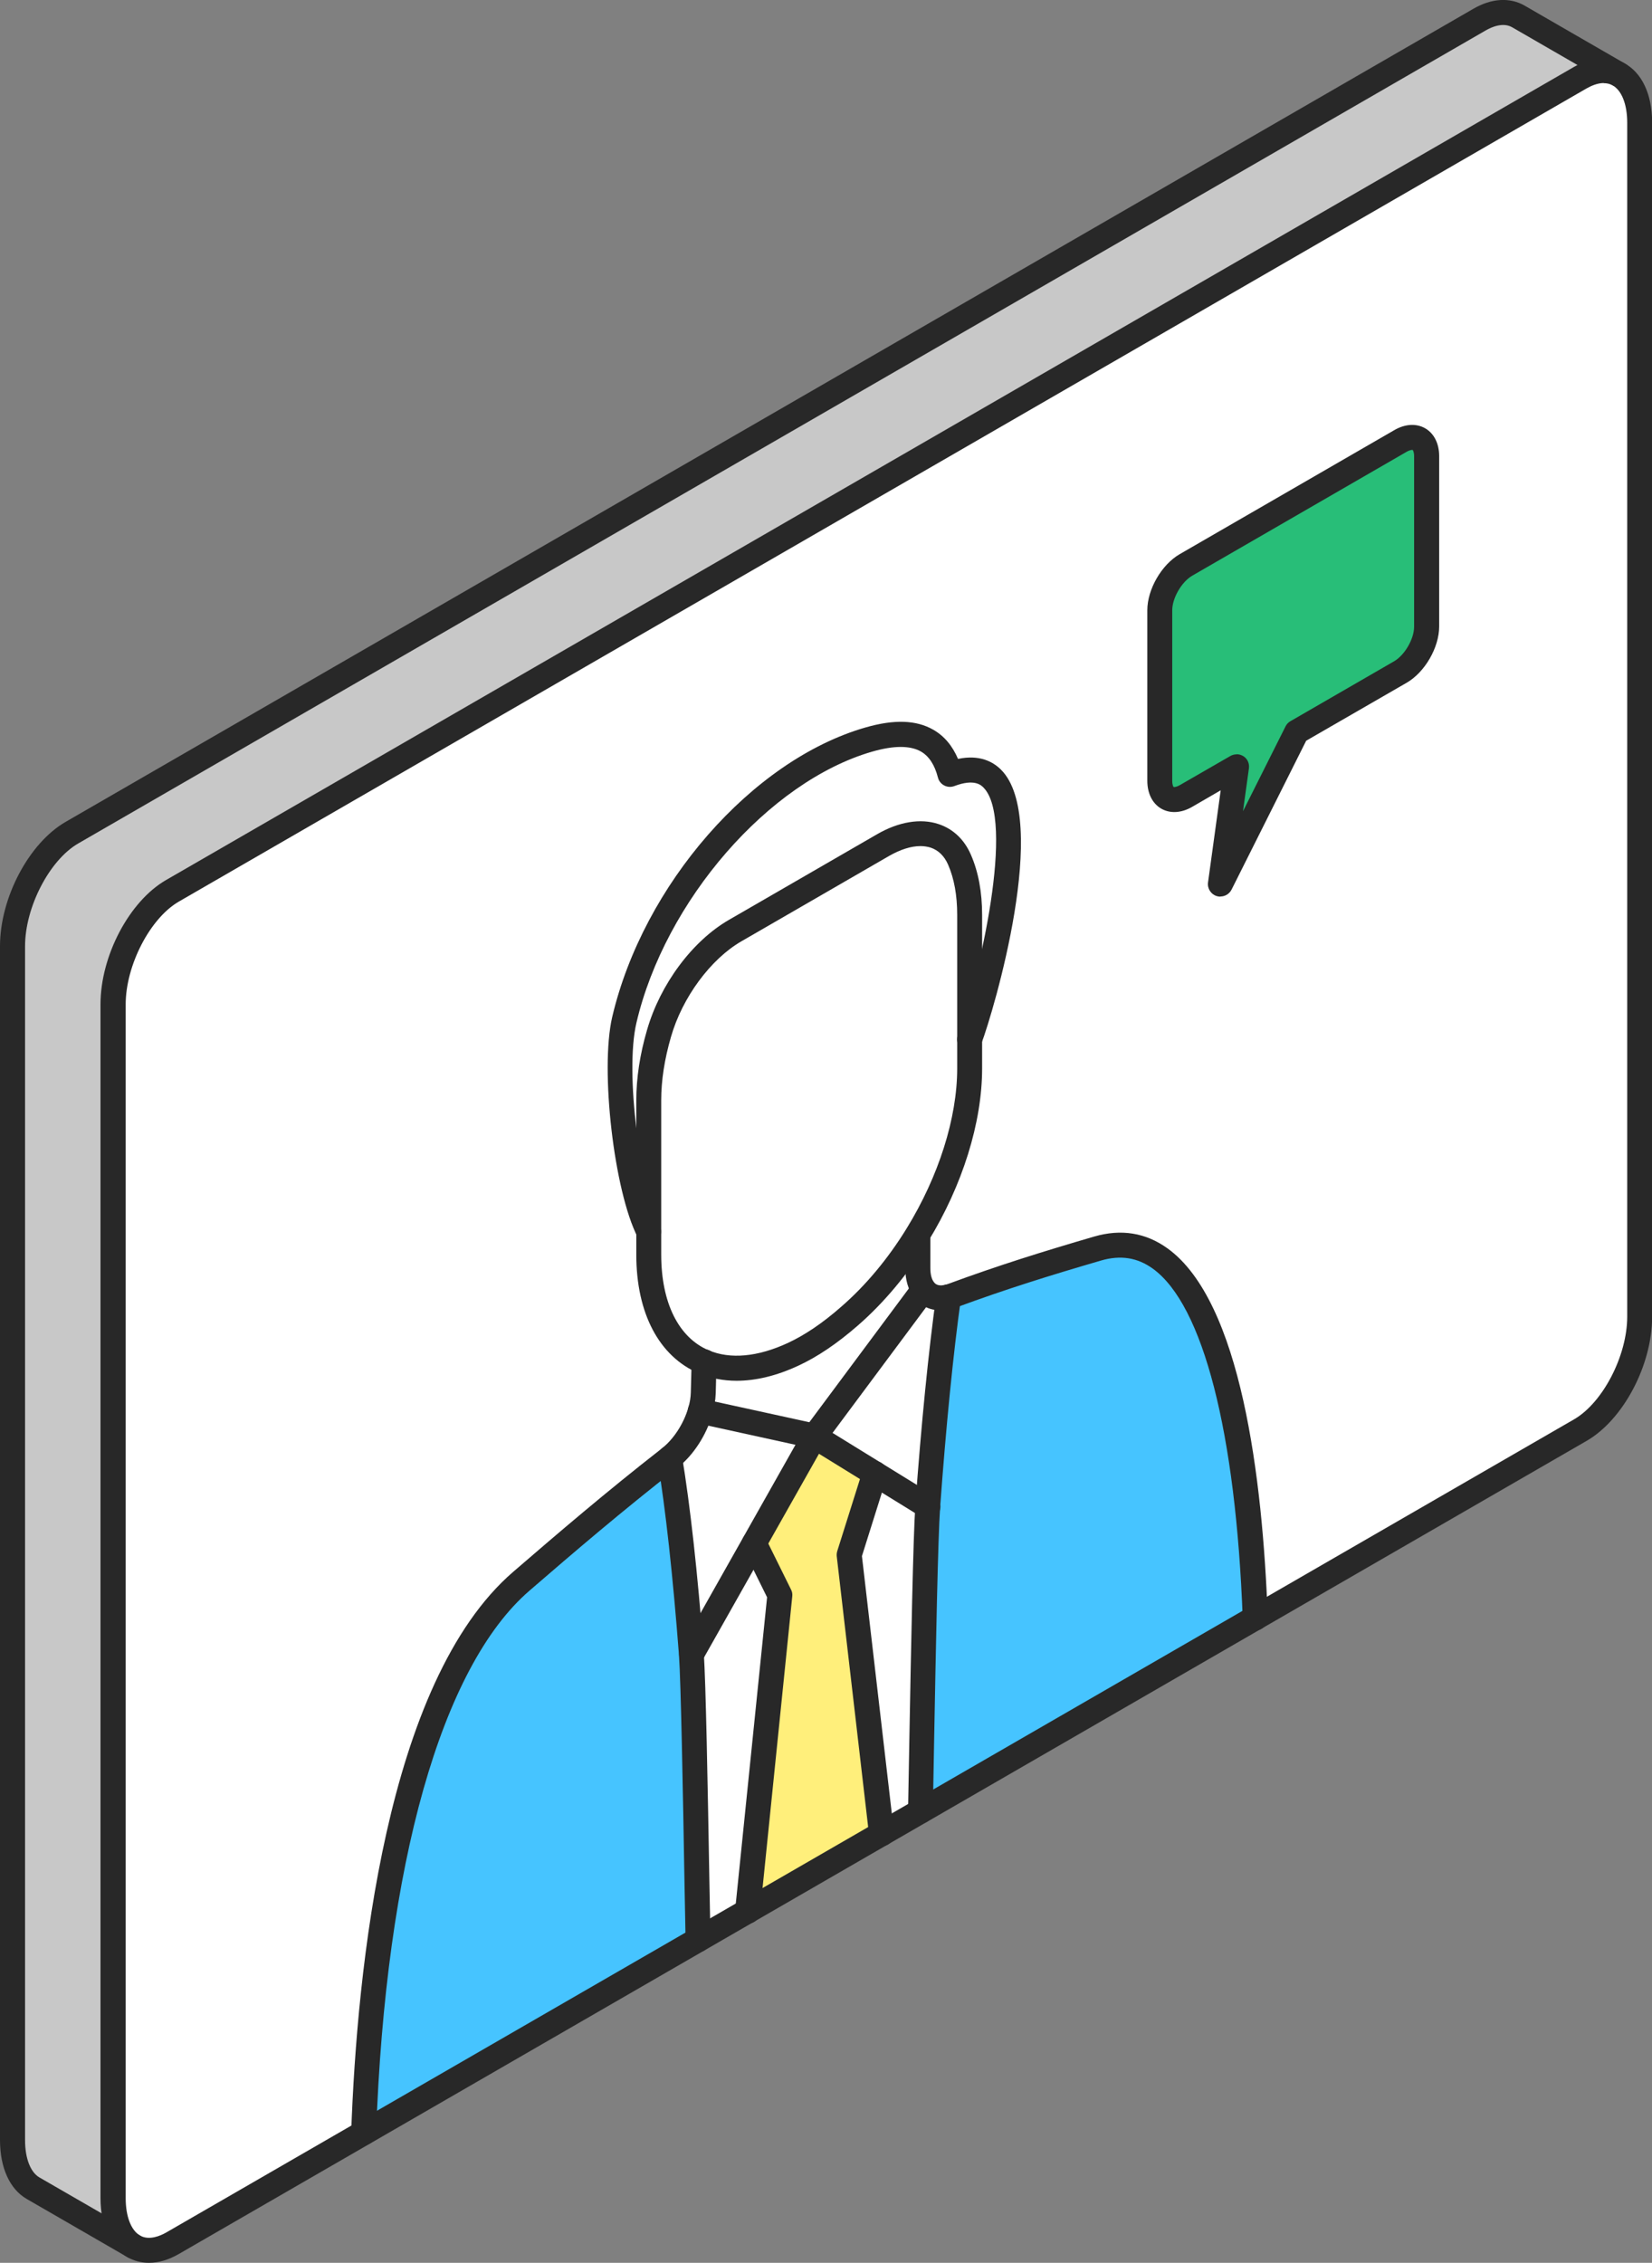
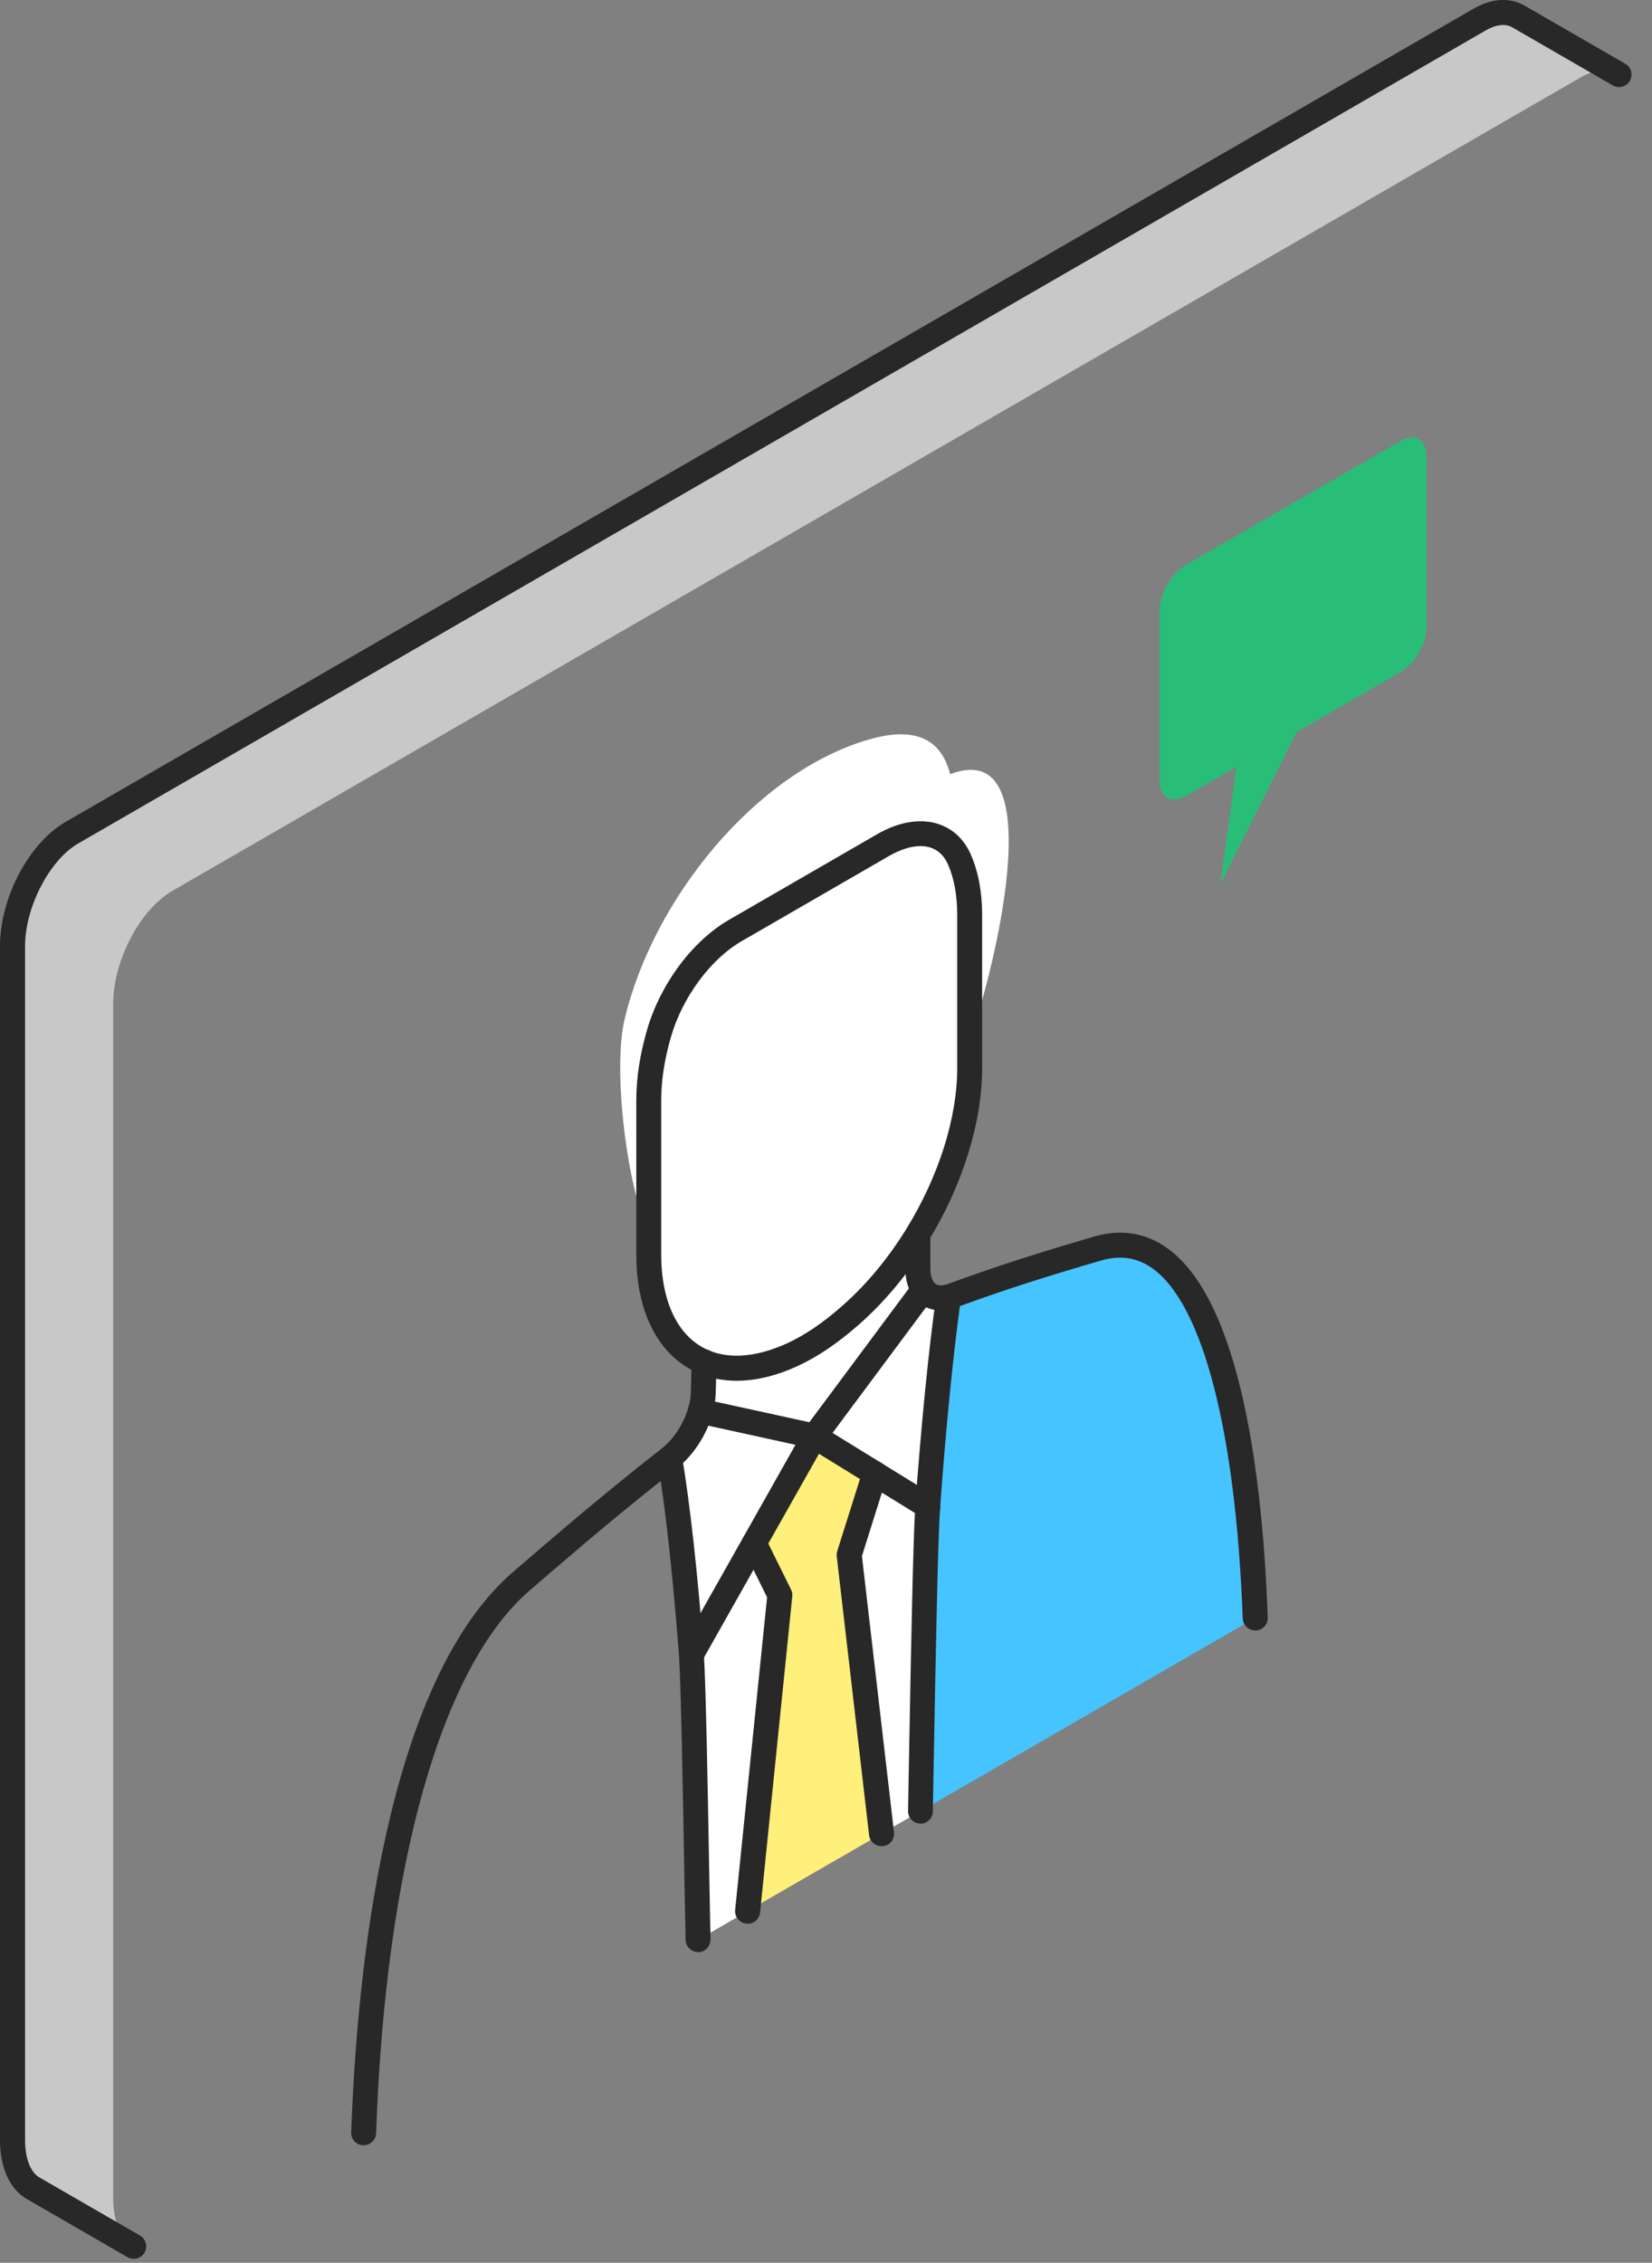
<svg xmlns="http://www.w3.org/2000/svg" id="_レイヤー_2" data-name="レイヤー 2" viewBox="0 0 120 164.29">
  <rect x="0" y="0" width="120" height="164.29" fill="#808080" stroke="none" />
  <defs>
    <style>
      .cls-1 {
        fill: #ffef7b;
      }

      .cls-2 {
        fill: #fff;
      }

      .cls-3 {
        fill: #282828;
      }

      .cls-4 {
        fill: #28be78;
      }

      .cls-5 {
        fill: #46c4ff;
      }

      .cls-6 {
        fill: #c8c8c8;
      }
    </style>
  </defs>
  <g id="_イラスト" data-name="イラスト">
    <g id="speech_bubble" data-name="speech bubble">
      <g>
        <path class="cls-6" d="M.91,68.7v86.68c0,1.74.58,2.96,1.49,3.49l7.31,4.22c-.91-.53-1.49-1.75-1.49-3.49v-86.68c0-3.18,1.93-6.87,4.32-8.25L114.78,5.64c1.04-.6,2-.66,2.74-.27l-7.23-4.18c-.76-.44-1.75-.4-2.82.23L5.22,60.46c-2.38,1.38-4.32,5.07-4.32,8.25Z" />
-         <path class="cls-2" d="M8.22,72.92v86.68c0,1.74.58,2.96,1.49,3.49.76.44,1.75.39,2.82-.23l13.88-8.01c.59-16.49,3.81-33.45,11.45-40.04,3.62-3.12,6.95-5.96,10.71-8.89.03-.02.05-.04.08-.07,1.03-.81,1.83-2.11,2.21-3.4.13-.44.2-.88.21-1.31l.06-2.28c-2.48-1.04-4-3.81-4-7.79v-1.68c-1.55-3.01-2.64-11.65-1.77-15.37,2.06-8.77,9.53-17.98,17.76-20.36,3.6-1.04,5.29.17,5.9,2.52,7.67-2.92,2.92,15.27,1.42,19.25v2.12c0,3.87-1.44,8.25-3.79,12.07v2.44c0,.66.15,1.18.43,1.54.4.54,1.06.74,1.84.51.07-.01.16-.05.24-.08,3.75-1.38,6.98-2.37,10.56-3.42,7.64-2.24,10.87,11.01,11.45,26.82l23.61-13.63c2.38-1.38,4.31-5.07,4.31-8.25V8.91c0-1.79-.61-3.03-1.57-3.53-.74-.39-1.7-.33-2.74.27L12.53,64.68c-2.38,1.38-4.32,5.07-4.32,8.25ZM84.24,56.69v-12.38c0-1.21.85-2.69,1.9-3.29l15.58-8.99c1.05-.61,1.9-.12,1.9,1.1v12.38c0,1.21-.85,2.69-1.9,3.29l-7.53,4.35-5.55,11.05,1.18-8.53-3.68,2.12c-1.05.61-1.9.12-1.9-1.1Z" />
-         <path class="cls-5" d="M26.41,154.86l24.31-14.03c-.13-7.13-.3-18.31-.48-20.72-.42-5.51-.96-10.54-1.57-14.24-.03.02-.06.04-.08.07-3.76,2.93-7.09,5.77-10.71,8.89-7.64,6.59-10.87,23.56-11.45,40.04Z" />
        <path class="cls-2" d="M45.36,74.05c-.87,3.72.22,12.36,1.77,15.37v-9.53c0-1.56.27-3.21.74-4.85.9-3.11,3.11-6.07,5.54-7.47l10.75-6.21c2.42-1.4,4.64-1,5.54,1.07.48,1.09.74,2.44.74,4v9.03c1.5-3.98,6.25-22.17-1.42-19.25-.61-2.35-2.29-3.56-5.9-2.52-8.23,2.38-15.7,11.59-17.76,20.36Z" />
        <path class="cls-2" d="M47.13,89.41v1.68c0,3.98,1.52,6.74,4,7.79,1.74.74,3.97.61,6.47-.54,1.37-.64,2.76-1.6,4.1-2.77h.02c1.89-1.65,3.57-3.7,4.93-5.92,2.35-3.82,3.79-8.21,3.79-12.07v-11.15c0-1.56-.26-2.91-.74-4-.9-2.07-3.12-2.47-5.54-1.07l-10.75,6.21c-2.43,1.4-4.64,4.36-5.54,7.47-.48,1.64-.74,3.29-.74,4.85v9.53Z" />
        <path class="cls-2" d="M48.66,105.86c.62,3.7,1.16,8.73,1.57,14.24l8.93-15.82-8.3-1.82c-.37,1.29-1.19,2.57-2.21,3.4Z" />
        <path class="cls-2" d="M54.79,112.04l-4.55,8.07c.19,2.42.35,13.59.48,20.72l3.58-2.07,2.34-22.96-1.86-3.76Z" />
        <path class="cls-2" d="M50.86,102.46l8.3,1.82,7.92-10.64c-.27-.36-.43-.89-.43-1.54v-2.44c-1.37,2.22-3.05,4.26-4.93,5.9h-.02c-1.34,1.18-2.72,2.15-4.1,2.78-2.5,1.16-4.73,1.28-6.47.54l-.06,2.28c-.02.42-.08.87-.21,1.31Z" />
        <polygon class="cls-1" points="56.64 115.79 54.3 138.75 64.03 133.14 61.68 112.88 63.54 106.98 59.16 104.28 54.79 112.04 56.64 115.79" />
        <path class="cls-2" d="M59.16,104.28l8.24,5.08c.41-5.68.93-11.01,1.52-15.22-.78.23-1.44.02-1.84-.51l-7.92,10.64Z" />
        <path class="cls-2" d="M63.54,106.98l-1.86,5.9,2.35,20.25,2.84-1.64c.15-7.49.33-19.28.53-22.13l-3.86-2.38Z" />
        <path class="cls-5" d="M66.87,131.5l24.3-14.03c-.59-15.81-3.81-29.05-11.45-26.82-3.57,1.05-6.8,2.04-10.56,3.42-.08.03-.17.06-.24.08-.59,4.2-1.1,9.54-1.52,15.22-.21,2.85-.39,14.64-.53,22.13Z" />
        <path class="cls-4" d="M84.24,44.31v12.38c0,1.21.85,1.7,1.9,1.1l3.68-2.12-1.18,8.53,5.55-11.05,7.53-4.35c1.05-.61,1.9-2.08,1.9-3.29v-12.38c0-1.21-.85-1.7-1.9-1.1l-15.58,8.99c-1.05.61-1.9,2.08-1.9,3.29Z" />
      </g>
      <g>
        <path class="cls-3" d="M26.41,155.76s-.02,0-.03,0c-.5-.02-.89-.44-.87-.94.42-11.77,2.5-32.71,11.77-40.7,3.27-2.82,6.8-5.84,10.75-8.92l.07-.06c.84-.66,1.57-1.79,1.9-2.94.11-.37.17-.73.18-1.09l.06-2.27c.01-.5.41-.89.93-.88.5.01.9.43.88.93l-.06,2.27c-.02.51-.1,1.03-.25,1.54-.44,1.52-1.38,2.96-2.52,3.86l-.06.05c-3.95,3.08-7.45,6.07-10.7,8.88-6.39,5.51-10.45,19.86-11.14,39.39-.02.49-.42.87-.9.87Z" />
-         <path class="cls-3" d="M47.13,90.32c-.33,0-.65-.18-.81-.49-1.72-3.35-2.74-12.17-1.85-15.99,2.26-9.61,10.16-18.65,18.39-21.02,2.08-.6,3.69-.55,4.93.16.79.45,1.39,1.16,1.8,2.12,1.57-.33,2.55.21,3.12.78,3.6,3.59-.52,17.5-1.43,19.91-.18.47-.7.71-1.17.53-.47-.18-.7-.7-.53-1.17,1.58-4.18,4.18-15.66,1.85-17.98-.16-.16-.65-.65-2.1-.1-.24.09-.51.08-.74-.04-.23-.12-.4-.33-.46-.58-.24-.93-.65-1.55-1.24-1.89-.78-.44-1.97-.44-3.53.01-7.52,2.17-15.05,10.82-17.13,19.69-.86,3.65.3,12.03,1.69,14.75.23.45.05.99-.39,1.22-.13.07-.27.1-.41.1Z" />
        <path class="cls-3" d="M53.51,100.25c-.97,0-1.89-.18-2.73-.53-2.9-1.22-4.56-4.37-4.56-8.62v-11.21c0-1.61.26-3.33.78-5.11.96-3.33,3.3-6.47,5.96-8l10.75-6.21c1.57-.91,3.16-1.17,4.46-.74,1.06.35,1.88,1.12,2.36,2.24.54,1.24.81,2.71.81,4.36v11.15c0,3.92-1.43,8.5-3.92,12.55-1.45,2.35-3.21,4.46-5.11,6.11-1.49,1.3-2.94,2.28-4.33,2.92-1.57.73-3.08,1.09-4.47,1.09ZM66.86,61.43c-.67,0-1.44.24-2.25.7l-10.75,6.21c-2.24,1.29-4.3,4.08-5.12,6.94-.47,1.62-.71,3.16-.71,4.6v11.21c0,3.49,1.26,6.03,3.45,6.95,1.57.66,3.55.48,5.74-.53,1.23-.57,2.54-1.45,3.88-2.63,1.78-1.54,3.42-3.51,4.77-5.71,2.32-3.78,3.66-8,3.66-11.6v-11.15c0-1.41-.22-2.63-.66-3.64-.28-.64-.71-1.05-1.27-1.24-.23-.07-.48-.11-.74-.11Z" />
        <path class="cls-3" d="M66.87,132.4h-.02c-.5-.01-.9-.42-.89-.92l.09-4.92c.13-7.01.28-14.96.44-17.26.43-5.94.96-11.22,1.52-15.27.07-.5.52-.84,1.02-.77.5.07.84.53.77,1.02-.56,4.02-1.08,9.26-1.51,15.16-.16,2.26-.31,10.18-.44,17.16l-.09,4.92c0,.49-.41.89-.91.89Z" />
        <path class="cls-3" d="M59.16,105.18c-.06,0-.13,0-.19-.02l-8.3-1.82c-.49-.11-.8-.59-.69-1.08.11-.49.59-.8,1.08-.69l7.73,1.69,7.57-10.17c.3-.4.87-.48,1.27-.19.4.3.48.87.19,1.27l-7.92,10.64c-.17.23-.44.37-.73.37Z" />
        <path class="cls-3" d="M50.23,121.01c-.15,0-.3-.04-.44-.12-.44-.25-.59-.8-.34-1.23l8.93-15.82c.12-.21.32-.37.56-.43.24-.06.49-.02.7.11l8.24,5.08c.43.26.56.82.3,1.25-.26.43-.82.56-1.25.29l-7.44-4.59-8.47,15c-.17.29-.47.46-.79.46Z" />
        <path class="cls-3" d="M54.3,139.66s-.06,0-.09,0c-.5-.05-.86-.5-.81-.99l2.32-22.7-1.74-3.52c-.22-.45-.04-.99.41-1.21.45-.22.99-.04,1.21.41l1.86,3.76c.08.15.11.32.09.49l-2.34,22.96c-.05.47-.44.81-.9.81Z" />
        <path class="cls-3" d="M50.71,141.73c-.49,0-.9-.39-.91-.89l-.08-4.21c-.11-6.46-.26-14.51-.4-16.46-.44-5.76-.98-10.66-1.56-14.16-.08-.49.25-.96.74-1.04.49-.08.96.25,1.04.75.59,3.55,1.14,8.5,1.58,14.32.15,2,.29,9.74.41,16.57l.08,4.21c0,.5-.39.91-.89.92h-.02Z" />
        <path class="cls-3" d="M64.03,134.04c-.45,0-.85-.34-.9-.8l-2.35-20.25c-.01-.13,0-.25.04-.38l1.86-5.9c.15-.48.66-.74,1.14-.59.48.15.74.66.59,1.14l-1.8,5.72,2.33,20.06c.06.5-.3.95-.8,1-.04,0-.07,0-.11,0Z" />
        <path class="cls-3" d="M91.17,118.37c-.48,0-.89-.38-.9-.87-.5-13.51-2.88-22.76-6.53-25.39-1.12-.81-2.35-1-3.76-.59-3.67,1.07-6.86,2.06-10.5,3.4-.12.05-.23.08-.33.1-1.11.31-2.15,0-2.78-.85-.4-.53-.61-1.25-.61-2.09v-2.44c0-.5.41-.91.91-.91s.91.41.91.91v2.44c0,.43.09.79.25,1,.07.09.27.36.86.19.03,0,.07-.02.1-.02,0,0,.03-.01.05-.02,3.72-1.37,6.94-2.37,10.64-3.45,1.96-.57,3.75-.28,5.33.86,5.34,3.85,6.91,16.7,7.28,26.8.02.5-.37.92-.87.94-.01,0-.02,0-.03,0Z" />
-         <path class="cls-3" d="M10.81,164.29c-.55,0-1.08-.14-1.56-.41-1.24-.71-1.95-2.27-1.95-4.28v-86.68c0-3.52,2.09-7.49,4.77-9.03L114.33,4.86c1.28-.74,2.56-.84,3.62-.29h0c1.31.68,2.06,2.27,2.06,4.34v86.68c0,3.52-2.09,7.49-4.77,9.03L12.99,163.65c-.74.43-1.48.64-2.17.64ZM116.49,6.03c-.45,0-.91.2-1.26.4L12.99,65.46c-2.09,1.21-3.86,4.63-3.86,7.46v86.68c0,1.32.39,2.33,1.04,2.71.66.38,1.49.02,1.92-.23l102.25-59.03c2.09-1.21,3.86-4.62,3.86-7.46V8.91c0-1.35-.41-2.37-1.09-2.73-.2-.1-.4-.14-.61-.14Z" />
-         <path class="cls-3" d="M88.65,65.1c-.09,0-.18-.01-.27-.04-.42-.13-.69-.55-.63-.99l.92-6.69-2.07,1.2c-.79.46-1.61.5-2.25.13-.64-.37-1.01-1.11-1.01-2.02v-12.38c0-1.53,1.04-3.32,2.36-4.08l15.58-9c.79-.46,1.61-.5,2.25-.13.64.37,1.01,1.11,1.01,2.01v12.38c0,1.52-1.04,3.32-2.36,4.08l-7.3,4.21-5.42,10.81c-.16.31-.47.5-.81.5ZM89.82,54.76c.18,0,.35.05.51.15.29.19.44.53.39.88l-.43,3.11,3.09-6.16c.08-.16.2-.29.36-.38l7.53-4.35c.77-.45,1.45-1.62,1.45-2.51v-12.38c0-.31-.09-.43-.1-.45-.02-.01-.17-.02-.44.13l-15.58,9c-.77.45-1.45,1.62-1.45,2.51v12.38c0,.31.08.43.1.45.02.01.17.02.44-.13l3.68-2.12c.14-.08.3-.12.45-.12Z" />
        <path class="cls-3" d="M9.71,164c-.15,0-.31-.04-.45-.12l-7.31-4.22c-1.24-.71-1.95-2.27-1.95-4.28v-86.68c0-3.52,2.1-7.49,4.77-9.03L107.02.64c1.33-.77,2.65-.85,3.73-.23l7.31,4.22c.43.25.58.8.33,1.24-.25.43-.8.58-1.24.33l-7.31-4.22c-.66-.38-1.49-.02-1.92.23L5.68,61.24c-2.09,1.21-3.86,4.63-3.86,7.46v86.68c0,1.32.39,2.33,1.04,2.71l7.31,4.22c.43.25.58.8.33,1.24-.17.29-.47.45-.79.45Z" />
      </g>
    </g>
  </g>
</svg>